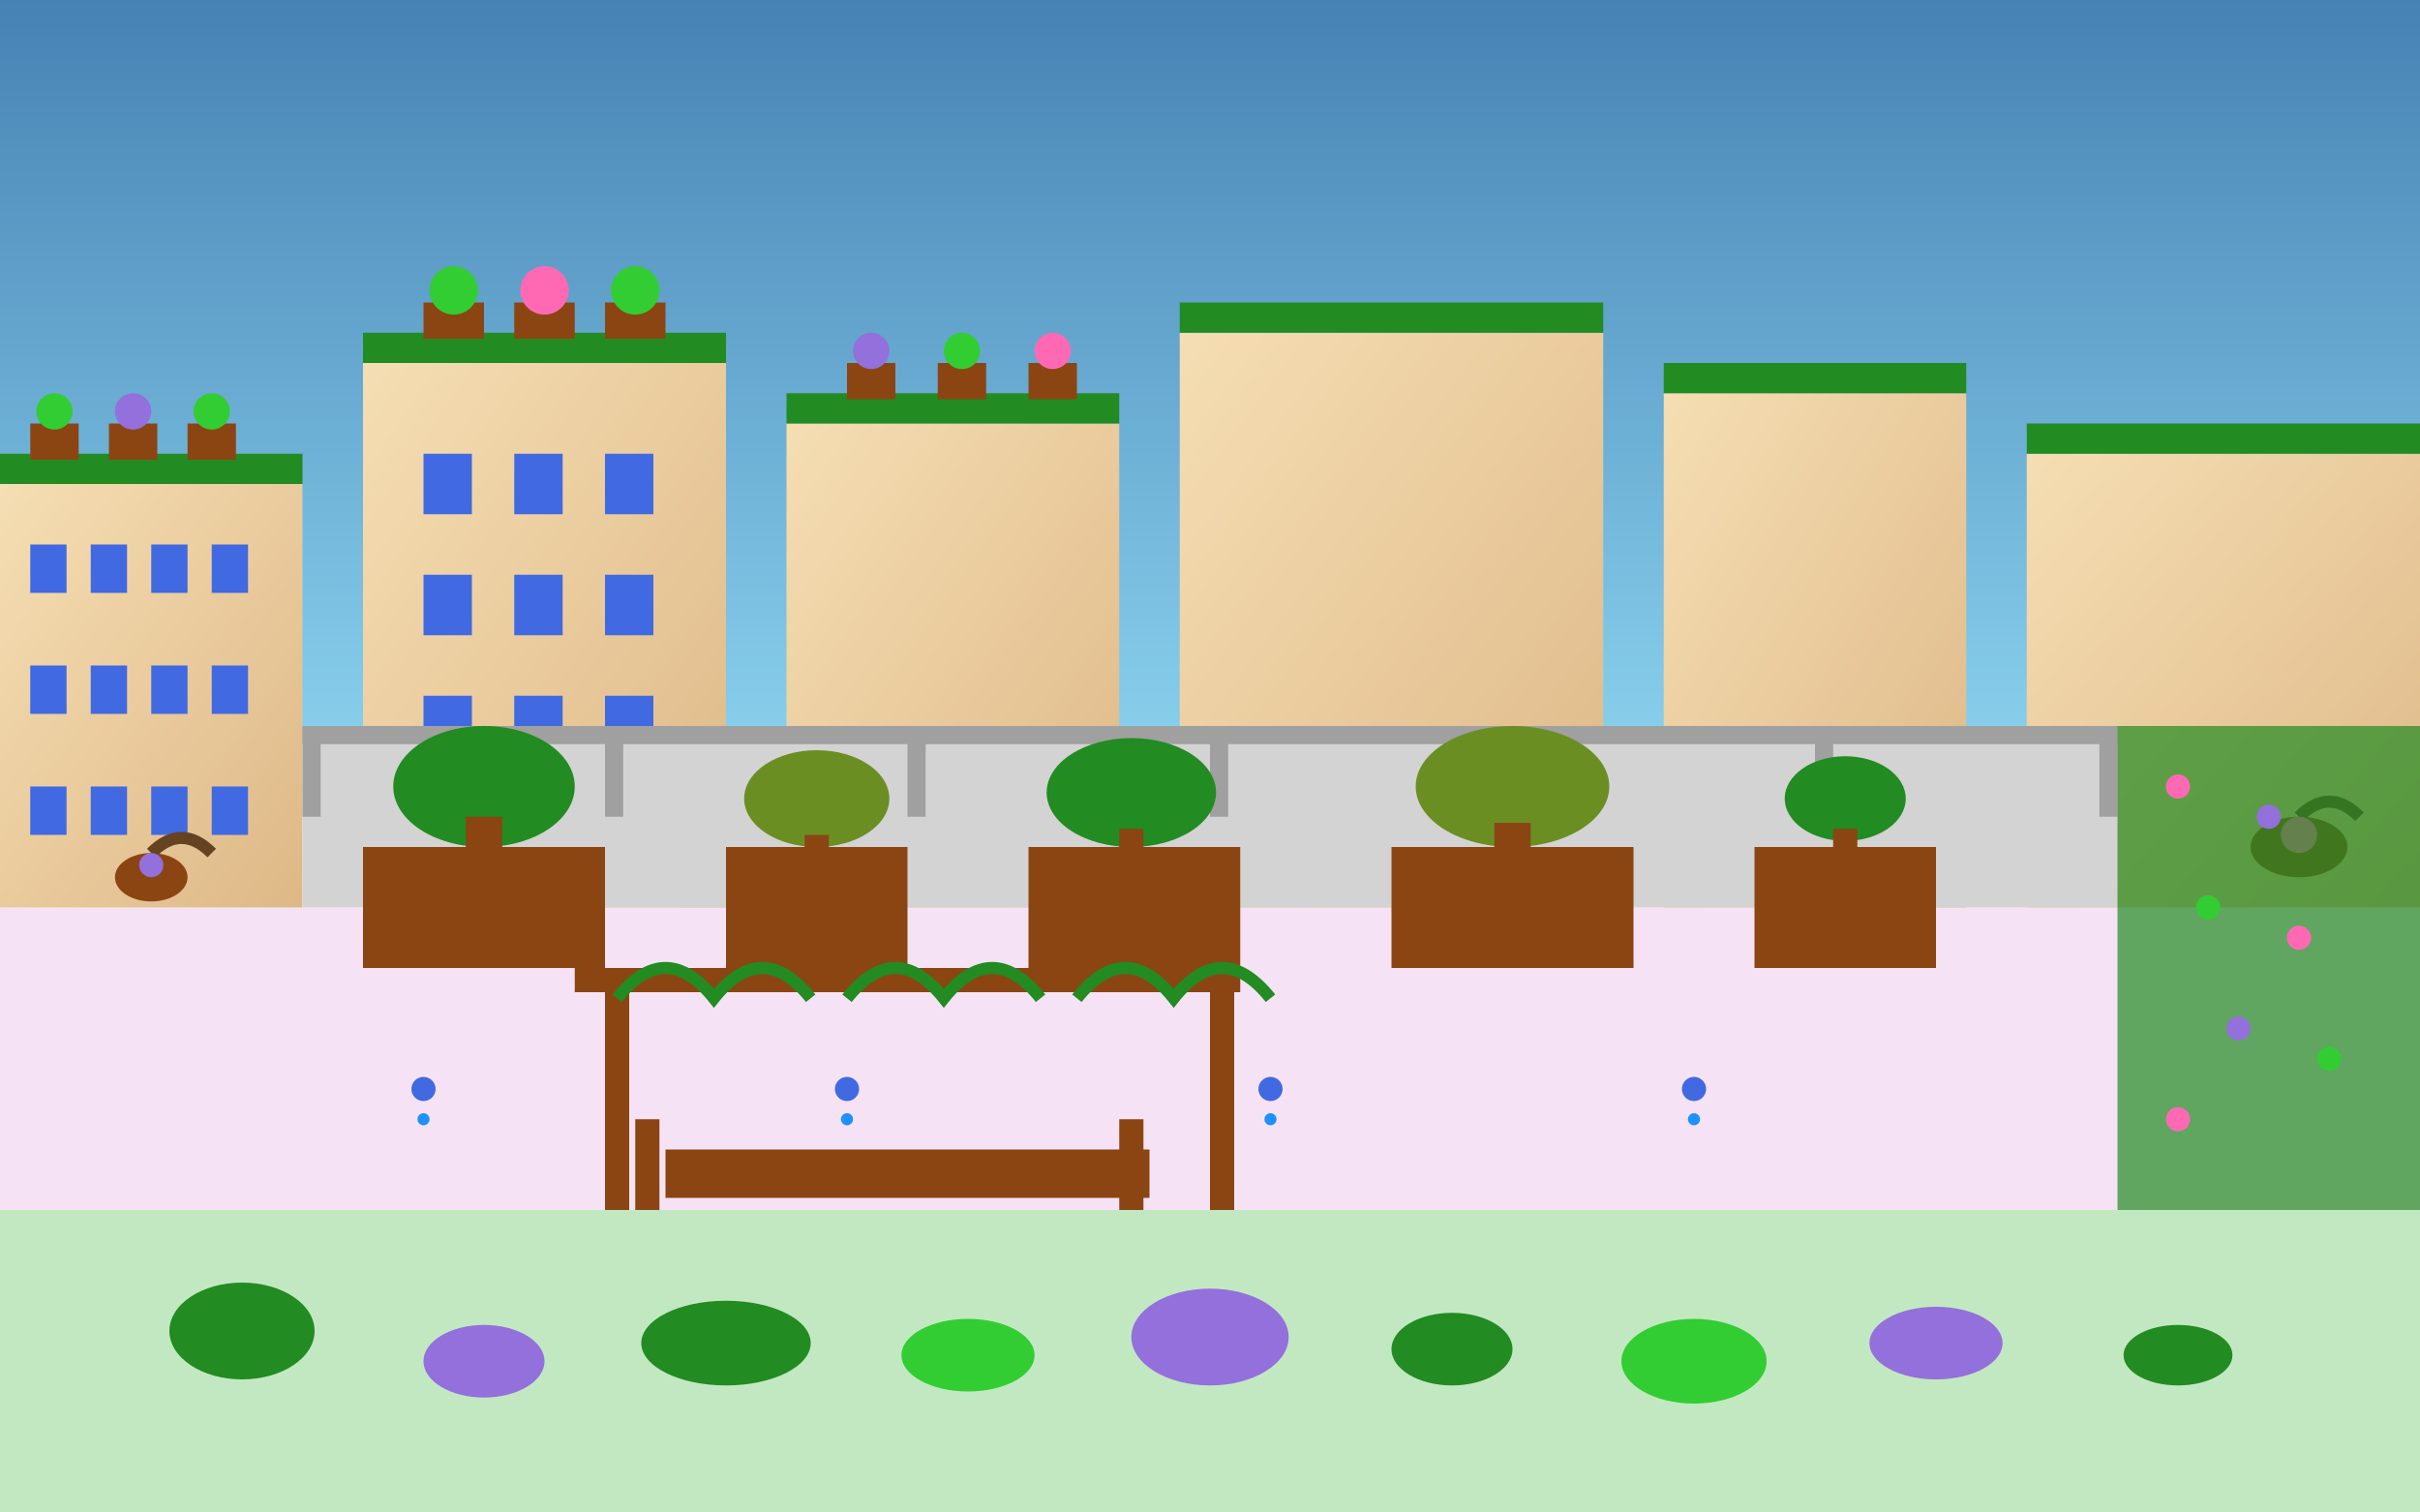
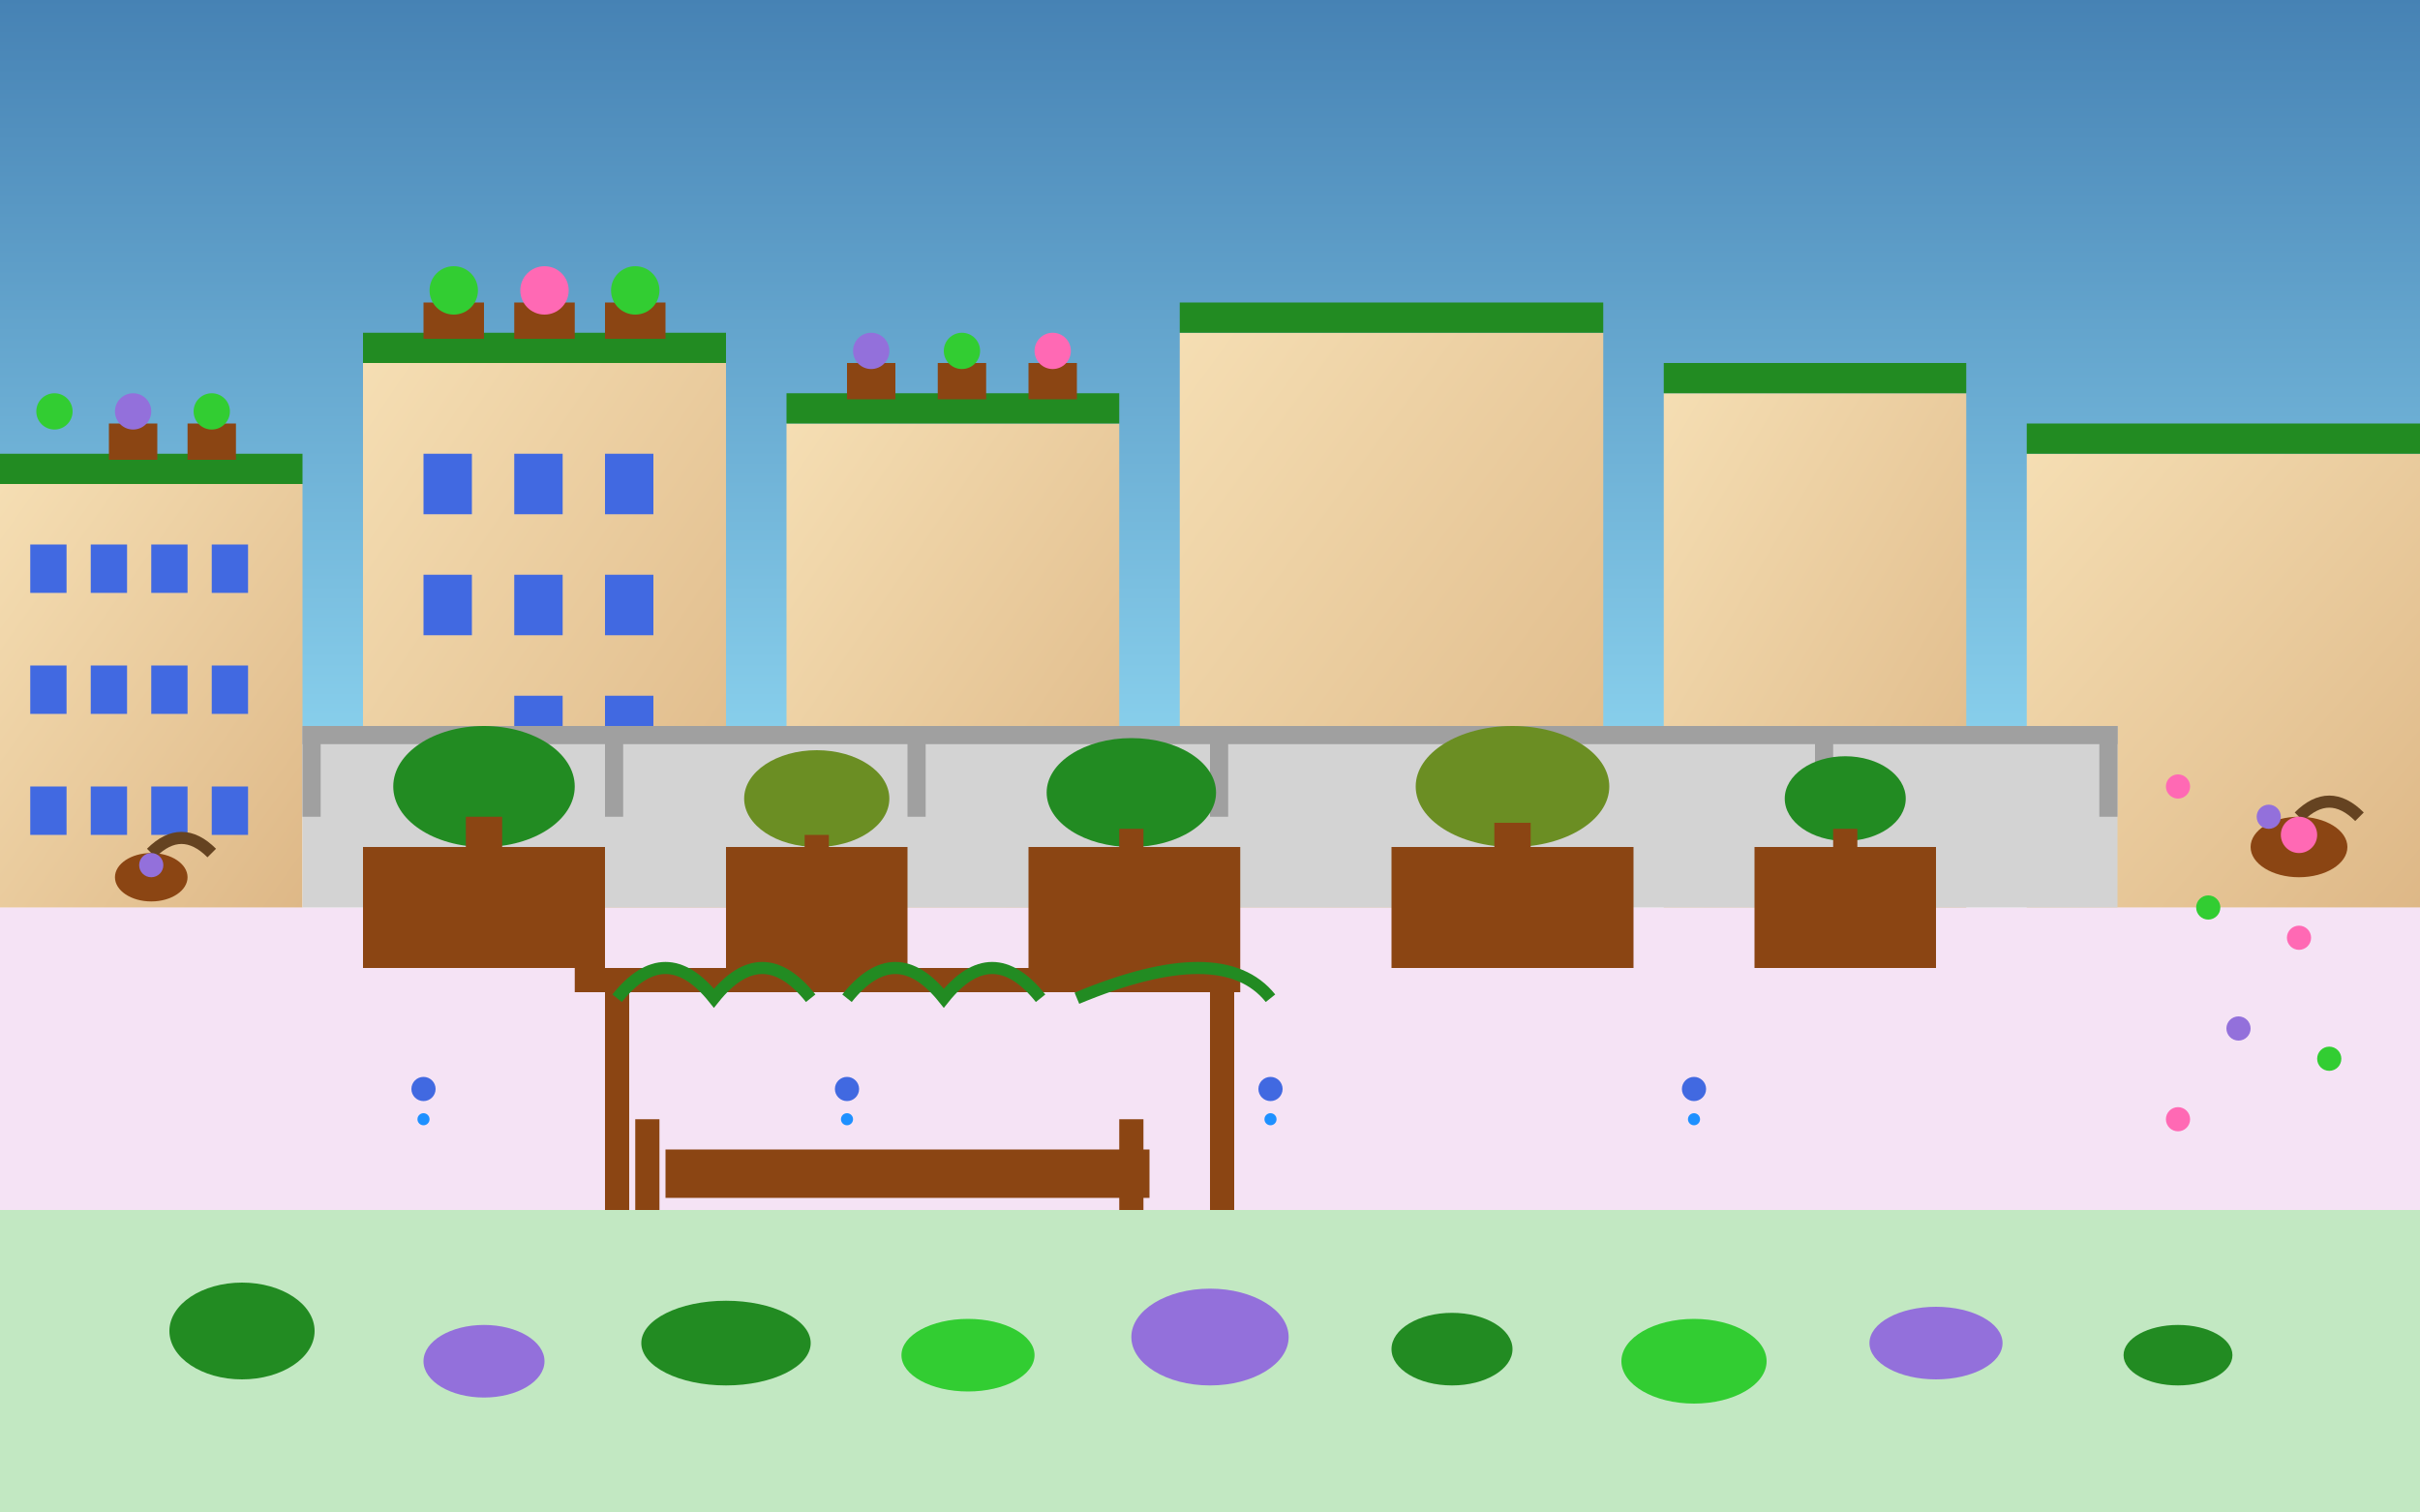
<svg xmlns="http://www.w3.org/2000/svg" width="400" height="250" viewBox="0 0 400 250">
  <defs>
    <linearGradient id="urbanSky" x1="0%" y1="0%" x2="0%" y2="100%">
      <stop offset="0%" style="stop-color:#4682B4;stop-opacity:1" />
      <stop offset="100%" style="stop-color:#87CEEB;stop-opacity:1" />
    </linearGradient>
    <linearGradient id="buildingGrad" x1="0%" y1="0%" x2="100%" y2="100%">
      <stop offset="0%" style="stop-color:#F5DEB3;stop-opacity:1" />
      <stop offset="100%" style="stop-color:#DEB887;stop-opacity:1" />
    </linearGradient>
  </defs>
  <rect width="400" height="120" fill="url(#urbanSky)" />
  <rect x="0" y="80" width="50" height="70" fill="url(#buildingGrad)" />
  <rect x="60" y="60" width="60" height="90" fill="url(#buildingGrad)" />
  <rect x="130" y="70" width="55" height="80" fill="url(#buildingGrad)" />
  <rect x="195" y="55" width="70" height="95" fill="url(#buildingGrad)" />
  <rect x="275" y="65" width="50" height="85" fill="url(#buildingGrad)" />
  <rect x="335" y="75" width="65" height="75" fill="url(#buildingGrad)" />
  <rect x="5" y="90" width="6" height="8" fill="#4169E1" />
  <rect x="15" y="90" width="6" height="8" fill="#4169E1" />
  <rect x="25" y="90" width="6" height="8" fill="#4169E1" />
  <rect x="35" y="90" width="6" height="8" fill="#4169E1" />
  <rect x="5" y="110" width="6" height="8" fill="#4169E1" />
  <rect x="15" y="110" width="6" height="8" fill="#4169E1" />
  <rect x="25" y="110" width="6" height="8" fill="#4169E1" />
  <rect x="35" y="110" width="6" height="8" fill="#4169E1" />
  <rect x="5" y="130" width="6" height="8" fill="#4169E1" />
  <rect x="15" y="130" width="6" height="8" fill="#4169E1" />
  <rect x="25" y="130" width="6" height="8" fill="#4169E1" />
  <rect x="35" y="130" width="6" height="8" fill="#4169E1" />
  <rect x="70" y="75" width="8" height="10" fill="#4169E1" />
  <rect x="85" y="75" width="8" height="10" fill="#4169E1" />
  <rect x="100" y="75" width="8" height="10" fill="#4169E1" />
  <rect x="70" y="95" width="8" height="10" fill="#4169E1" />
  <rect x="85" y="95" width="8" height="10" fill="#4169E1" />
  <rect x="100" y="95" width="8" height="10" fill="#4169E1" />
-   <rect x="70" y="115" width="8" height="10" fill="#4169E1" />
  <rect x="85" y="115" width="8" height="10" fill="#4169E1" />
  <rect x="100" y="115" width="8" height="10" fill="#4169E1" />
  <rect x="70" y="135" width="8" height="10" fill="#4169E1" />
  <rect x="85" y="135" width="8" height="10" fill="#4169E1" />
  <rect x="100" y="135" width="8" height="10" fill="#4169E1" />
  <rect x="0" y="75" width="50" height="5" fill="#228B22" />
  <rect x="60" y="55" width="60" height="5" fill="#228B22" />
  <rect x="130" y="65" width="55" height="5" fill="#228B22" />
  <rect x="195" y="50" width="70" height="5" fill="#228B22" />
  <rect x="275" y="60" width="50" height="5" fill="#228B22" />
  <rect x="335" y="70" width="65" height="5" fill="#228B22" />
-   <rect x="5" y="70" width="8" height="6" fill="#8B4513" />
  <rect x="18" y="70" width="8" height="6" fill="#8B4513" />
  <rect x="31" y="70" width="8" height="6" fill="#8B4513" />
  <rect x="70" y="50" width="10" height="6" fill="#8B4513" />
  <rect x="85" y="50" width="10" height="6" fill="#8B4513" />
  <rect x="100" y="50" width="10" height="6" fill="#8B4513" />
  <rect x="140" y="60" width="8" height="6" fill="#8B4513" />
  <rect x="155" y="60" width="8" height="6" fill="#8B4513" />
  <rect x="170" y="60" width="8" height="6" fill="#8B4513" />
  <circle cx="9" cy="68" r="3" fill="#32CD32" />
  <circle cx="22" cy="68" r="3" fill="#9370DB" />
  <circle cx="35" cy="68" r="3" fill="#32CD32" />
  <circle cx="75" cy="48" r="4" fill="#32CD32" />
  <circle cx="90" cy="48" r="4" fill="#FF69B4" />
  <circle cx="105" cy="48" r="4" fill="#32CD32" />
  <circle cx="144" cy="58" r="3" fill="#9370DB" />
  <circle cx="159" cy="58" r="3" fill="#32CD32" />
  <circle cx="174" cy="58" r="3" fill="#FF69B4" />
  <rect y="150" width="400" height="100" fill="#DDA0DD" opacity="0.3" />
  <rect x="50" y="120" width="300" height="30" fill="#D3D3D3" />
  <rect x="50" y="120" width="300" height="3" fill="#A0A0A0" />
  <rect x="50" y="120" width="3" height="15" fill="#A0A0A0" />
  <rect x="100" y="120" width="3" height="15" fill="#A0A0A0" />
  <rect x="150" y="120" width="3" height="15" fill="#A0A0A0" />
  <rect x="200" y="120" width="3" height="15" fill="#A0A0A0" />
  <rect x="250" y="120" width="3" height="15" fill="#A0A0A0" />
  <rect x="300" y="120" width="3" height="15" fill="#A0A0A0" />
  <rect x="347" y="120" width="3" height="15" fill="#A0A0A0" />
  <rect x="60" y="140" width="40" height="20" fill="#8B4513" />
  <rect x="120" y="140" width="30" height="20" fill="#8B4513" />
  <rect x="170" y="140" width="35" height="20" fill="#8B4513" />
  <rect x="230" y="140" width="40" height="20" fill="#8B4513" />
  <rect x="290" y="140" width="30" height="20" fill="#8B4513" />
  <ellipse cx="80" cy="130" rx="15" ry="10" fill="#228B22" />
  <rect x="77" y="135" width="6" height="10" fill="#8B4513" />
  <ellipse cx="135" cy="132" rx="12" ry="8" fill="#6B8E23" />
  <rect x="133" y="138" width="4" height="8" fill="#8B4513" />
  <ellipse cx="187" cy="131" rx="14" ry="9" fill="#228B22" />
  <rect x="185" y="137" width="4" height="8" fill="#8B4513" />
  <ellipse cx="250" cy="130" rx="16" ry="10" fill="#6B8E23" />
  <rect x="247" y="136" width="6" height="9" fill="#8B4513" />
  <ellipse cx="305" cy="132" rx="10" ry="7" fill="#228B22" />
  <rect x="303" y="137" width="4" height="7" fill="#8B4513" />
  <ellipse cx="380" cy="140" rx="8" ry="5" fill="#8B4513" />
  <path d="M380 135 Q385 130 390 135" stroke="#654321" stroke-width="2" fill="none" />
  <circle cx="380" cy="138" r="3" fill="#FF69B4" />
  <ellipse cx="25" cy="145" rx="6" ry="4" fill="#8B4513" />
  <path d="M25 141 Q30 136 35 141" stroke="#654321" stroke-width="2" fill="none" />
  <circle cx="25" cy="143" r="2" fill="#9370DB" />
-   <rect x="350" y="120" width="50" height="80" fill="#228B22" opacity="0.7" />
  <circle cx="360" cy="130" r="2" fill="#FF69B4" />
  <circle cx="375" cy="135" r="2" fill="#9370DB" />
  <circle cx="365" cy="150" r="2" fill="#32CD32" />
  <circle cx="380" cy="155" r="2" fill="#FF69B4" />
  <circle cx="370" cy="170" r="2" fill="#9370DB" />
  <circle cx="385" cy="175" r="2" fill="#32CD32" />
  <circle cx="360" cy="185" r="2" fill="#FF69B4" />
  <rect y="200" width="400" height="50" fill="#90EE90" opacity="0.5" />
  <ellipse cx="40" cy="220" rx="12" ry="8" fill="#228B22" />
  <ellipse cx="80" cy="225" rx="10" ry="6" fill="#9370DB" />
  <ellipse cx="120" cy="222" rx="14" ry="7" fill="#228B22" />
  <ellipse cx="160" cy="224" rx="11" ry="6" fill="#32CD32" />
  <ellipse cx="200" cy="221" rx="13" ry="8" fill="#9370DB" />
  <ellipse cx="240" cy="223" rx="10" ry="6" fill="#228B22" />
  <ellipse cx="280" cy="225" rx="12" ry="7" fill="#32CD32" />
  <ellipse cx="320" cy="222" rx="11" ry="6" fill="#9370DB" />
  <ellipse cx="360" cy="224" rx="9" ry="5" fill="#228B22" />
  <circle cx="70" cy="180" r="2" fill="#4169E1" />
  <circle cx="140" cy="180" r="2" fill="#4169E1" />
  <circle cx="210" cy="180" r="2" fill="#4169E1" />
  <circle cx="280" cy="180" r="2" fill="#4169E1" />
  <circle cx="70" cy="185" r="1" fill="#1E90FF" />
  <circle cx="140" cy="185" r="1" fill="#1E90FF" />
  <circle cx="210" cy="185" r="1" fill="#1E90FF" />
  <circle cx="280" cy="185" r="1" fill="#1E90FF" />
  <rect x="100" y="160" width="4" height="40" fill="#8B4513" />
  <rect x="200" y="160" width="4" height="40" fill="#8B4513" />
  <rect x="95" y="160" width="110" height="4" fill="#8B4513" />
  <path d="M102 165 Q110 155 118 165 Q126 155 134 165" stroke="#228B22" stroke-width="2" fill="none" />
  <path d="M140 165 Q148 155 156 165 Q164 155 172 165" stroke="#228B22" stroke-width="2" fill="none" />
-   <path d="M178 165 Q186 155 194 165 Q202 155 210 165" stroke="#228B22" stroke-width="2" fill="none" />
+   <path d="M178 165 Q202 155 210 165" stroke="#228B22" stroke-width="2" fill="none" />
  <rect x="110" y="190" width="80" height="8" fill="#8B4513" />
  <rect x="105" y="185" width="4" height="15" fill="#8B4513" />
  <rect x="185" y="185" width="4" height="15" fill="#8B4513" />
</svg>